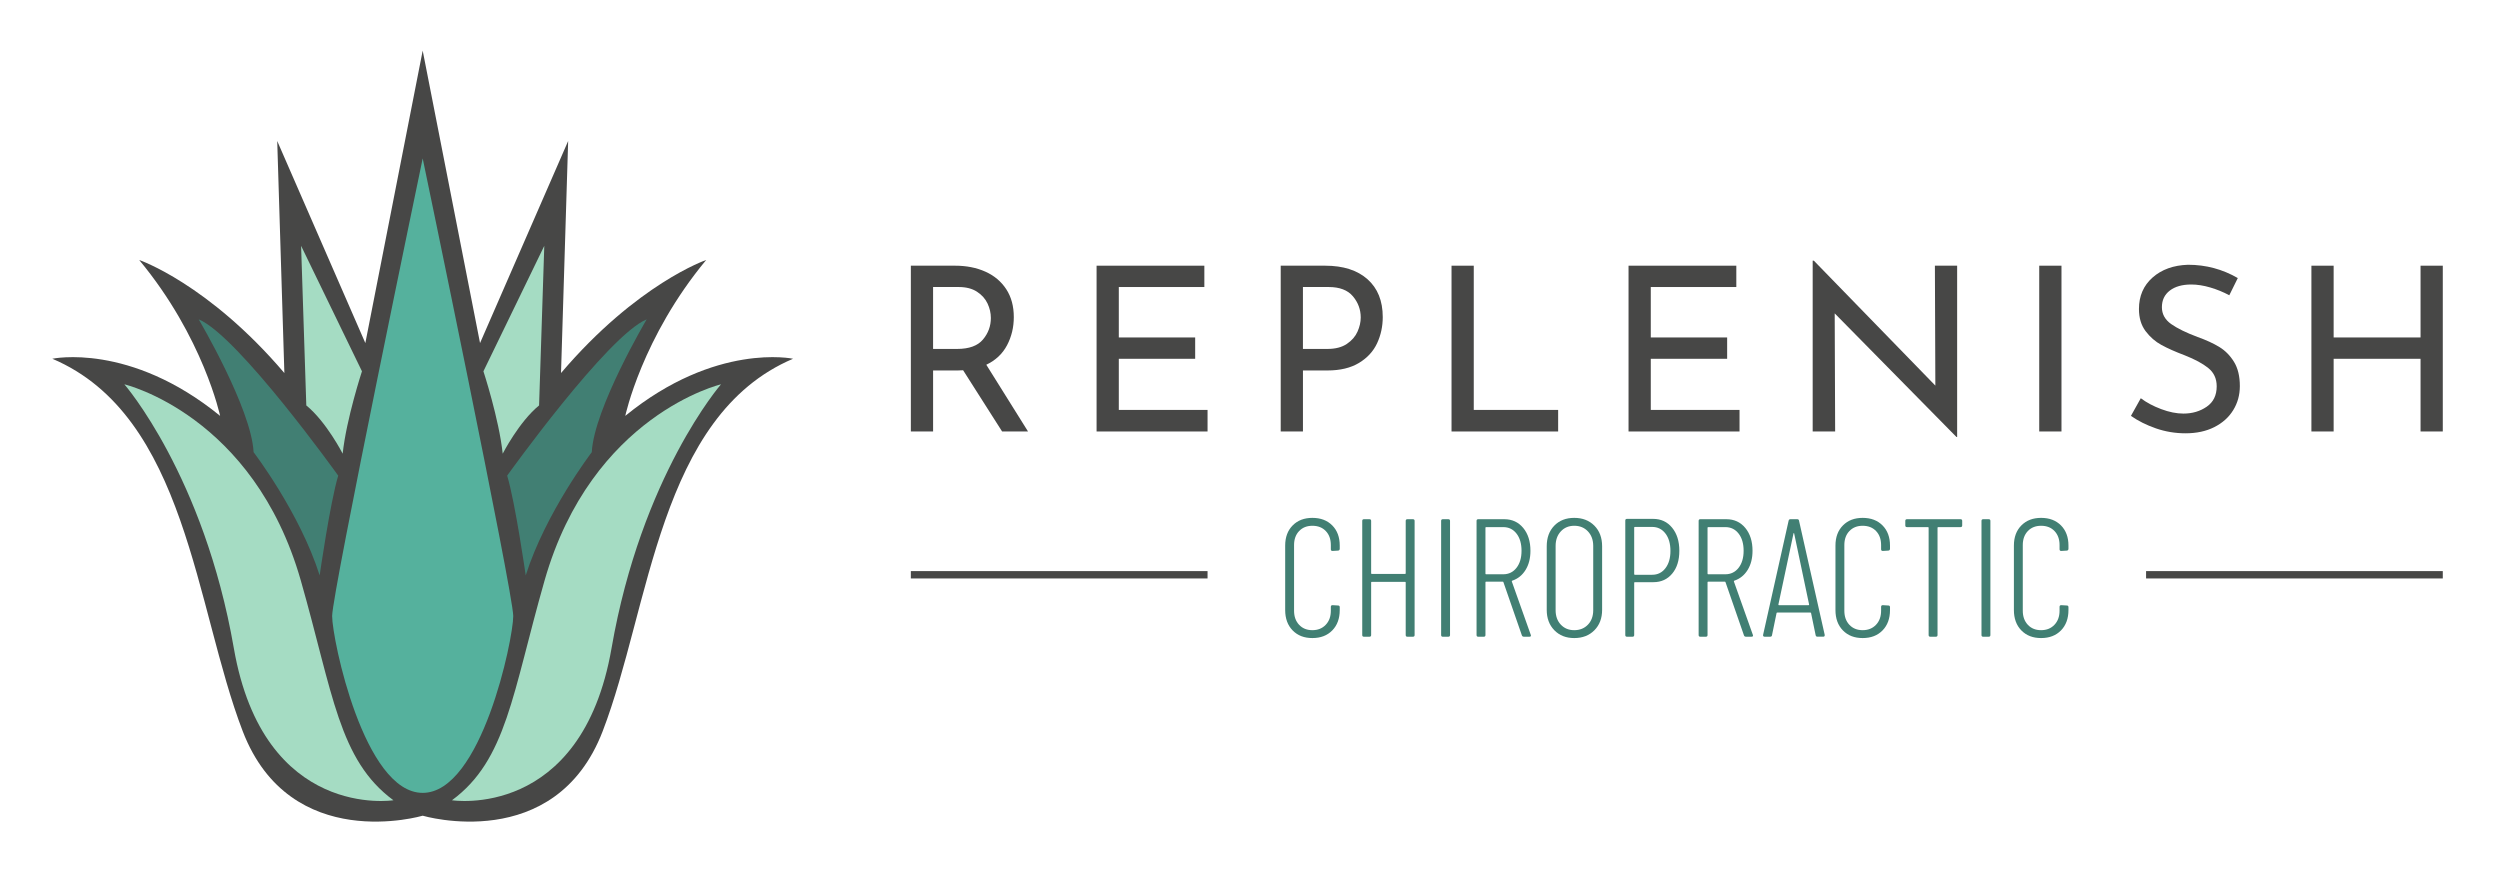
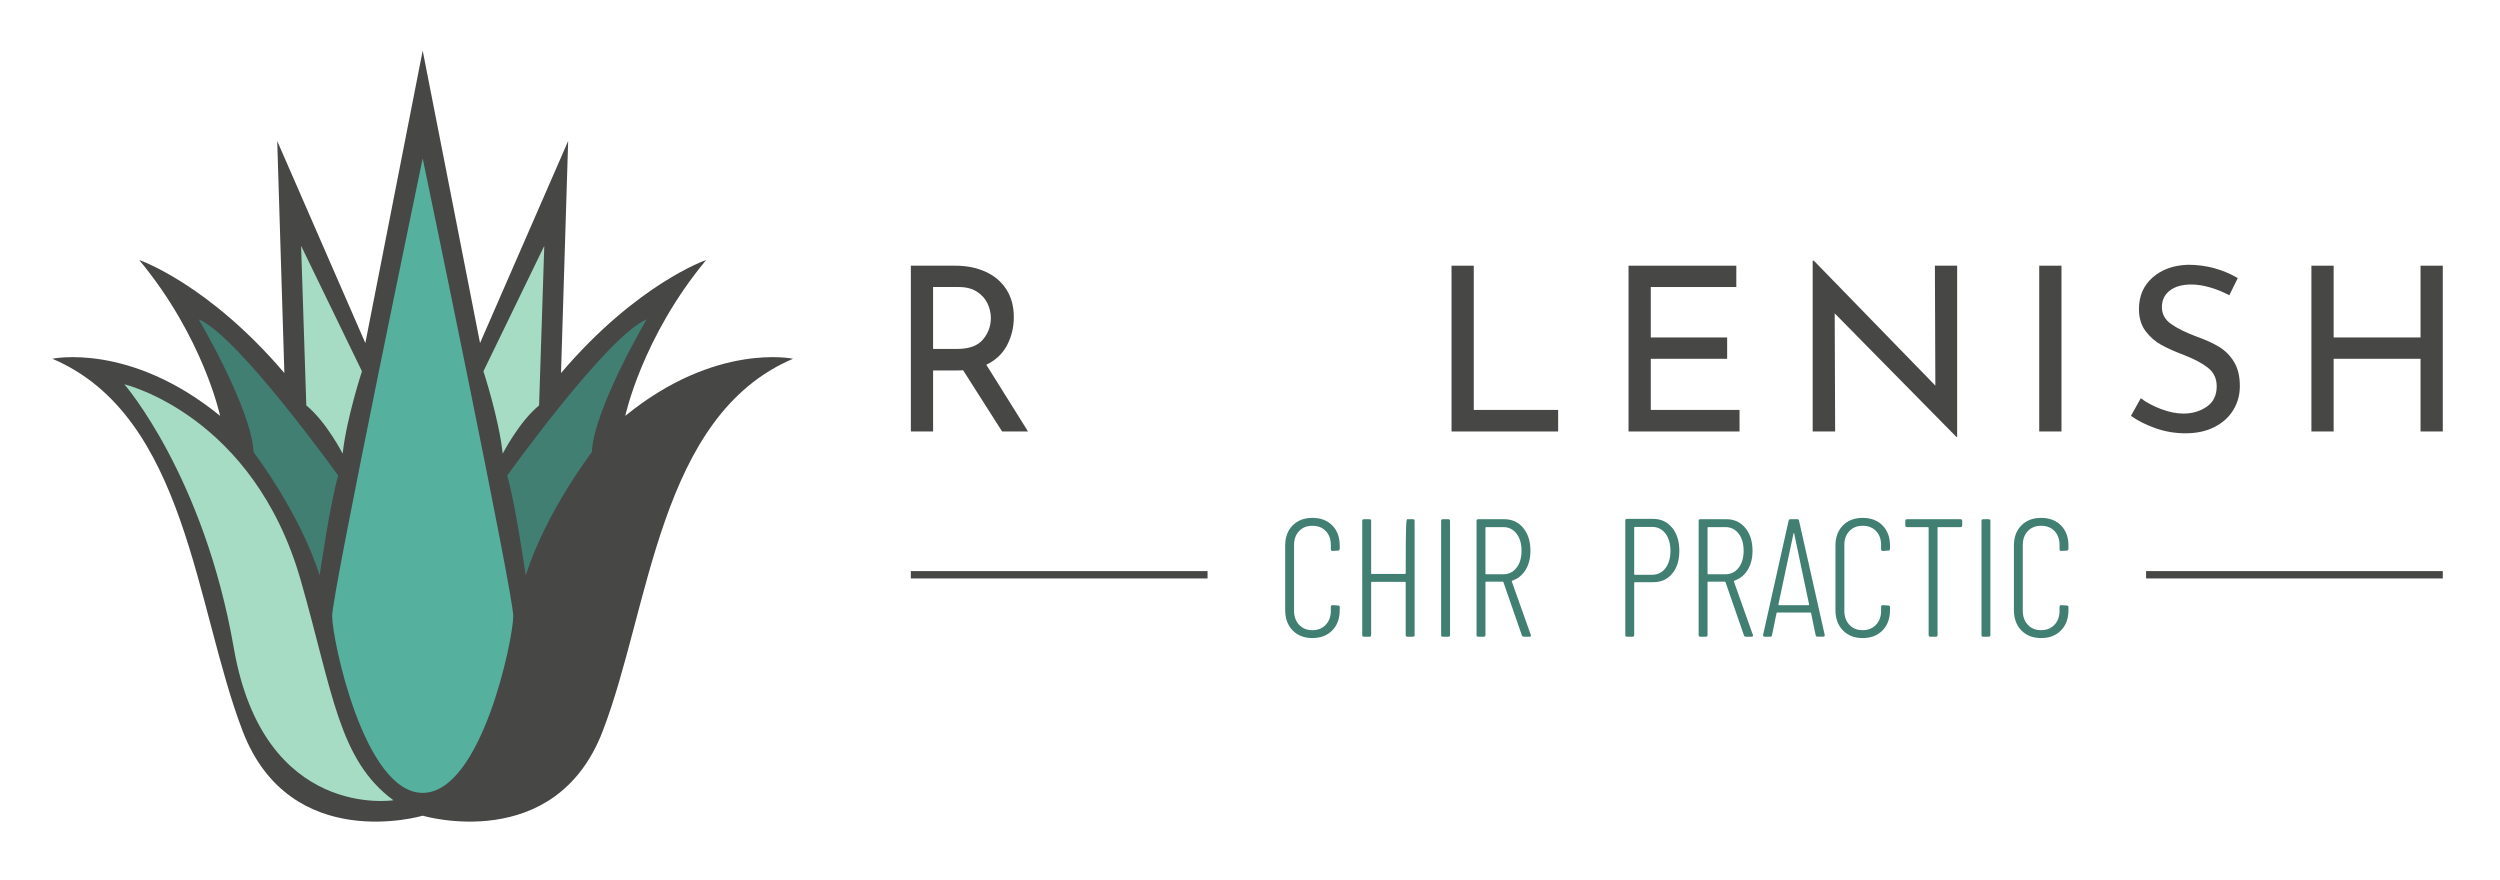
<svg xmlns="http://www.w3.org/2000/svg" version="1.1" id="Layer_1" x="0px" y="0px" width="250px" height="88px" viewBox="0 0 250 88" enable-background="new 0 0 250 88" xml:space="preserve">
  <g>
    <path fill="#474746" d="M100.211,43.148l-3.899-6.123c-0.122,0.015-0.306,0.022-0.549,0.022h-2.454v6.1h-2.224V26.569h4.426   c1.13,0,2.139,0.199,3.026,0.597c0.887,0.398,1.583,0.983,2.087,1.754s0.756,1.7,0.756,2.786c0,1.024-0.225,1.964-0.677,2.82   c-0.451,0.855-1.142,1.506-2.074,1.949l4.172,6.672H100.211z M98.295,33.953c0.527-0.627,0.791-1.345,0.791-2.156   c0-0.489-0.11-0.971-0.331-1.444c-0.223-0.474-0.574-0.868-1.056-1.181c-0.482-0.313-1.089-0.47-1.822-0.47h-2.569v6.191h2.407   C96.909,34.893,97.769,34.58,98.295,33.953" />
-     <polygon fill="#474746" points="120.435,26.569 120.435,28.702 111.881,28.702 111.881,33.746 119.517,33.746 119.517,35.879    111.881,35.879 111.881,40.992 120.755,40.992 120.755,43.148 109.658,43.148 109.658,26.569  " />
-     <path fill="#474746" d="M136.749,27.922c1.016,0.902,1.526,2.163,1.526,3.784c0,0.932-0.188,1.804-0.562,2.613   c-0.376,0.811-0.979,1.468-1.812,1.972s-1.884,0.756-3.152,0.756h-2.454v6.099h-2.224V26.569h4.448   C134.322,26.569,135.731,27.021,136.749,27.922 M134.687,34.389c0.496-0.335,0.852-0.745,1.065-1.227   c0.214-0.482,0.321-0.952,0.321-1.41c0-0.795-0.261-1.502-0.78-2.121c-0.521-0.62-1.329-0.929-2.43-0.929h-2.569v6.191h2.454   C133.543,34.893,134.189,34.725,134.687,34.389" />
    <polygon fill="#474746" points="147.376,26.569 147.376,40.992 155.815,40.992 155.815,43.148 145.153,43.148 145.153,26.569  " />
    <polygon fill="#474746" points="173.632,26.569 173.632,28.702 165.078,28.702 165.078,33.746 172.715,33.746 172.715,35.879    165.078,35.879 165.078,40.992 173.953,40.992 173.953,43.148 162.854,43.148 162.854,26.569  " />
    <polygon fill="#474746" points="195.714,26.569 195.714,43.698 195.645,43.698 183.47,31.338 183.515,43.148 181.268,43.148    181.268,26.065 181.383,26.065 193.535,38.561 193.49,26.569  " />
    <rect x="203.923" y="26.569" fill="#474746" width="2.225" height="16.578" />
    <path fill="#474746" d="M221.029,28.748c-0.674-0.198-1.309-0.298-1.904-0.298c-0.902,0-1.617,0.203-2.144,0.607   c-0.527,0.405-0.791,0.96-0.791,1.663c0,0.688,0.31,1.25,0.928,1.686c0.619,0.435,1.502,0.868,2.649,1.296   c0.856,0.305,1.577,0.638,2.166,0.997c0.589,0.36,1.079,0.856,1.469,1.49c0.389,0.635,0.583,1.441,0.583,2.42   c0,0.886-0.221,1.689-0.664,2.407c-0.443,0.719-1.074,1.284-1.892,1.697c-0.817,0.412-1.776,0.618-2.877,0.618   c-1.024,0-2.011-0.164-2.959-0.493c-0.947-0.328-1.78-0.745-2.499-1.249l0.985-1.766c0.566,0.428,1.246,0.792,2.041,1.089   c0.795,0.299,1.536,0.447,2.225,0.447c0.887,0,1.663-0.229,2.327-0.688c0.665-0.458,0.998-1.138,0.998-2.041   c0-0.764-0.279-1.371-0.838-1.822c-0.558-0.452-1.342-0.875-2.351-1.273c-0.932-0.352-1.708-0.695-2.326-1.032   c-0.62-0.336-1.151-0.799-1.595-1.387c-0.442-0.589-0.665-1.327-0.665-2.213c0-1.3,0.455-2.351,1.365-3.153   c0.909-0.802,2.091-1.227,3.543-1.273c1.788,0,3.447,0.444,4.976,1.33l-0.849,1.72C222.335,29.207,221.7,28.946,221.029,28.748" />
    <polygon fill="#474746" points="244.279,43.147 242.055,43.147 242.055,35.879 233.364,35.879 233.364,43.147 231.141,43.147    231.141,26.569 233.364,26.569 233.364,33.746 242.055,33.746 242.055,26.569 244.279,26.569  " />
    <path fill="#474746" d="M62.528,41.587c0,0,1.666-7.854,8.091-15.589c0,0-6.901,2.36-14.517,11.305l0.714-23.204l-8.812,20.207   L42.269,5.062l-5.735,29.244l-8.812-20.207l0.715,23.204c-7.616-8.945-14.518-11.305-14.518-11.305   c6.426,7.735,8.092,15.589,8.092,15.589c-9.044-7.378-16.778-5.712-16.778-5.712c13.446,5.712,14.28,24.871,19.039,37.246   c4.76,12.376,17.998,8.449,17.998,8.449s13.238,3.927,17.998-8.449c4.76-12.375,5.593-31.534,19.04-37.246   C79.307,35.875,71.572,34.209,62.528,41.587" />
    <path fill="#A5DCC3" d="M39.343,80.026c0,0-12.967,2.033-15.961-15.213c-2.994-17.245-10.946-26.382-10.946-26.382   s12.913,3.046,17.646,19.624C33.311,69.365,33.874,75.997,39.343,80.026" />
    <path fill="#417F73" d="M19.867,31.933c0,0,5.271,8.907,5.493,13.286c0,0,4.602,6.013,6.606,12.322c0,0,1.039-7.259,1.855-9.977   C33.821,47.564,23.801,33.565,19.867,31.933" />
    <path fill="#A5DCC3" d="M34.267,45.367c0,0-1.632-3.191-3.637-4.824L30.11,24.584l6.086,12.545   C36.197,37.129,34.638,41.879,34.267,45.367" />
-     <path fill="#A5DCC3" d="M45.195,80.026c0,0,12.967,2.033,15.961-15.213c2.994-17.245,10.946-26.382,10.946-26.382   s-12.913,3.046-17.646,19.624C51.228,69.365,50.665,75.997,45.195,80.026" />
    <path fill="#55B19D" d="M42.269,15.842c0,0-9.055,43.458-9.055,45.764s3.183,17.681,9.055,17.681s9.055-15.375,9.055-17.681   S42.269,15.842,42.269,15.842" />
    <path fill="#417F73" d="M64.671,31.933c0,0-5.27,8.907-5.493,13.286c0,0-4.602,6.013-6.606,12.322c0,0-1.039-7.259-1.856-9.977   C50.716,47.564,60.737,33.565,64.671,31.933" />
    <path fill="#A5DCC3" d="M50.271,45.367c0,0,1.633-3.191,3.637-4.824l0.52-15.959l-6.086,12.545   C48.342,37.129,49.9,41.879,50.271,45.367" />
    <path fill="#417F73" d="M129.266,63.043c-0.498-0.509-0.748-1.189-0.748-2.04v-6.446c0-0.839,0.25-1.51,0.748-2.014   c0.497-0.504,1.155-0.756,1.973-0.756c0.827,0,1.49,0.252,1.988,0.756c0.499,0.504,0.747,1.175,0.747,2.014v0.319   c0,0.057-0.017,0.101-0.05,0.135c-0.034,0.033-0.073,0.05-0.117,0.05l-0.554,0.034c-0.112,0-0.169-0.056-0.169-0.168v-0.42   c0-0.582-0.167-1.049-0.503-1.401s-0.783-0.529-1.343-0.529c-0.549,0-0.99,0.177-1.326,0.529s-0.505,0.819-0.505,1.401v6.563   c0,0.582,0.169,1.053,0.505,1.41c0.336,0.358,0.777,0.537,1.326,0.537c0.548,0,0.993-0.179,1.334-0.537   c0.342-0.357,0.512-0.828,0.512-1.41v-0.385c0-0.113,0.057-0.169,0.169-0.169l0.554,0.034c0.111,0,0.167,0.055,0.167,0.168v0.284   c0,0.851-0.248,1.531-0.747,2.04c-0.498,0.51-1.161,0.764-1.988,0.764C130.421,63.807,129.763,63.553,129.266,63.043" />
-     <path fill="#417F73" d="M140.74,51.921h0.554c0.11,0,0.167,0.057,0.167,0.169v11.415c0,0.111-0.057,0.167-0.167,0.167h-0.554   c-0.113,0-0.169-0.056-0.169-0.167V58.25c0-0.044-0.022-0.066-0.066-0.066h-3.325c-0.044,0-0.066,0.022-0.066,0.066v5.255   c0,0.111-0.057,0.167-0.167,0.167h-0.554c-0.114,0-0.169-0.056-0.169-0.167V52.09c0-0.112,0.055-0.169,0.169-0.169h0.554   c0.11,0,0.167,0.057,0.167,0.169v5.237c0,0.044,0.022,0.066,0.066,0.066h3.325c0.044,0,0.066-0.022,0.066-0.066V52.09   C140.571,51.978,140.627,51.921,140.74,51.921" />
+     <path fill="#417F73" d="M140.74,51.921h0.554c0.11,0,0.167,0.057,0.167,0.169v11.415c0,0.111-0.057,0.167-0.167,0.167h-0.554   c-0.113,0-0.169-0.056-0.169-0.167V58.25c0-0.044-0.022-0.066-0.066-0.066h-3.325c-0.044,0-0.066,0.022-0.066,0.066v5.255   c0,0.111-0.057,0.167-0.167,0.167h-0.554c-0.114,0-0.169-0.056-0.169-0.167V52.09c0-0.112,0.055-0.169,0.169-0.169h0.554   c0.11,0,0.167,0.057,0.167,0.169v5.237c0,0.044,0.022,0.066,0.066,0.066h3.325c0.044,0,0.066-0.022,0.066-0.066C140.571,51.978,140.627,51.921,140.74,51.921" />
    <path fill="#417F73" d="M144.113,63.505V52.09c0-0.112,0.056-0.169,0.167-0.169h0.554c0.112,0,0.169,0.057,0.169,0.169v11.415   c0,0.111-0.057,0.168-0.169,0.168h-0.554C144.169,63.673,144.113,63.616,144.113,63.505" />
    <path fill="#417F73" d="M152.188,63.538l-1.846-5.321c-0.012-0.033-0.034-0.051-0.068-0.051h-1.662   c-0.044,0-0.066,0.022-0.066,0.068v5.271c0,0.111-0.057,0.168-0.169,0.168h-0.554c-0.111,0-0.167-0.057-0.167-0.168V52.09   c0-0.112,0.056-0.169,0.167-0.169h2.603c0.784,0,1.415,0.292,1.897,0.874c0.481,0.582,0.721,1.342,0.721,2.283   c0,0.749-0.161,1.387-0.485,1.913c-0.325,0.526-0.767,0.885-1.326,1.074c-0.046,0.012-0.062,0.04-0.052,0.084l1.897,5.338   l0.017,0.068c0,0.078-0.051,0.117-0.151,0.117h-0.554C152.288,63.673,152.222,63.628,152.188,63.538 M148.545,52.778v4.582   c0,0.045,0.022,0.067,0.066,0.067h1.713c0.549,0,0.99-0.215,1.326-0.646c0.336-0.43,0.503-0.999,0.503-1.703   c0-0.717-0.167-1.29-0.503-1.721s-0.777-0.646-1.326-0.646h-1.713C148.567,52.711,148.545,52.732,148.545,52.778" />
-     <path fill="#417F73" d="M155.436,63.026c-0.51-0.521-0.763-1.201-0.763-2.039v-6.363c0-0.85,0.25-1.535,0.755-2.057   c0.503-0.521,1.169-0.78,1.997-0.78s1.499,0.26,2.015,0.78c0.515,0.521,0.772,1.207,0.772,2.057v6.363   c0,0.838-0.258,1.519-0.772,2.039c-0.516,0.521-1.187,0.78-2.015,0.78C156.607,63.807,155.944,63.547,155.436,63.026    M158.794,62.465c0.352-0.37,0.528-0.852,0.528-1.444V54.59c0-0.592-0.177-1.076-0.528-1.451c-0.353-0.375-0.81-0.562-1.369-0.562   c-0.548,0-0.995,0.188-1.343,0.562c-0.347,0.375-0.52,0.859-0.52,1.451v6.431c0,0.593,0.173,1.074,0.52,1.444   c0.348,0.368,0.795,0.553,1.343,0.553C157.984,63.018,158.441,62.833,158.794,62.465" />
    <path fill="#417F73" d="M167.212,52.77c0.48,0.588,0.722,1.356,0.722,2.309c0,0.951-0.238,1.712-0.713,2.282   c-0.477,0.57-1.101,0.856-1.872,0.856h-1.864c-0.044,0-0.066,0.023-0.066,0.067v5.221c0,0.111-0.057,0.167-0.169,0.167h-0.554   c-0.111,0-0.167-0.056-0.167-0.167V52.056c0-0.112,0.056-0.168,0.167-0.168h2.62C166.099,51.888,166.73,52.182,167.212,52.77    M166.541,56.823c0.335-0.437,0.503-1.013,0.503-1.729c0-0.728-0.168-1.31-0.503-1.746c-0.336-0.437-0.778-0.655-1.326-0.655h-1.73   c-0.044,0-0.066,0.023-0.066,0.068v4.649c0,0.045,0.022,0.067,0.066,0.067h1.73C165.763,57.479,166.205,57.26,166.541,56.823" />
    <path fill="#417F73" d="M174.396,63.538l-1.846-5.321c-0.012-0.033-0.034-0.051-0.068-0.051h-1.662   c-0.044,0-0.066,0.022-0.066,0.068v5.271c0,0.111-0.057,0.168-0.169,0.168h-0.554c-0.111,0-0.167-0.057-0.167-0.168V52.09   c0-0.112,0.056-0.169,0.167-0.169h2.603c0.784,0,1.415,0.292,1.897,0.874c0.48,0.582,0.721,1.342,0.721,2.283   c0,0.749-0.161,1.387-0.485,1.913c-0.325,0.526-0.767,0.885-1.326,1.074c-0.046,0.012-0.062,0.04-0.052,0.084l1.897,5.338   l0.017,0.068c0,0.078-0.051,0.117-0.151,0.117h-0.554C174.497,63.673,174.431,63.628,174.396,63.538 M170.754,52.778v4.582   c0,0.045,0.022,0.067,0.066,0.067h1.713c0.549,0,0.99-0.215,1.326-0.646c0.336-0.43,0.503-0.999,0.503-1.703   c0-0.717-0.167-1.29-0.503-1.721s-0.777-0.646-1.326-0.646h-1.713C170.776,52.711,170.754,52.732,170.754,52.778" />
    <path fill="#417F73" d="M181.565,63.521l-0.455-2.199c0-0.022-0.007-0.039-0.024-0.051c-0.017-0.011-0.036-0.016-0.059-0.016h-3.29   c-0.022,0-0.043,0.005-0.059,0.016c-0.017,0.012-0.025,0.028-0.025,0.051l-0.453,2.199c-0.012,0.101-0.073,0.15-0.185,0.15h-0.555   c-0.056,0-0.098-0.016-0.125-0.05c-0.028-0.033-0.037-0.078-0.025-0.135l2.552-11.415c0.021-0.101,0.083-0.151,0.184-0.151h0.672   c0.112,0,0.173,0.051,0.185,0.151l2.568,11.415v0.034c0,0.101-0.05,0.15-0.15,0.15h-0.571   C181.648,63.672,181.586,63.622,181.565,63.521 M177.889,60.517h2.971c0.034,0,0.05-0.022,0.05-0.066l-1.493-7.102   c-0.012-0.033-0.022-0.051-0.034-0.051c-0.011,0-0.022,0.018-0.034,0.051l-1.51,7.102   C177.838,60.494,177.854,60.517,177.889,60.517" />
    <path fill="#417F73" d="M184.293,63.043c-0.499-0.509-0.747-1.189-0.747-2.04v-6.446c0-0.839,0.248-1.51,0.747-2.014   c0.497-0.504,1.154-0.756,1.972-0.756c0.829,0,1.492,0.252,1.989,0.756c0.498,0.504,0.746,1.175,0.746,2.014v0.319   c0,0.057-0.016,0.101-0.049,0.135c-0.034,0.033-0.072,0.05-0.118,0.05l-0.554,0.034c-0.112,0-0.169-0.056-0.169-0.168v-0.42   c0-0.582-0.167-1.049-0.503-1.401s-0.783-0.529-1.343-0.529c-0.548,0-0.99,0.177-1.326,0.529s-0.503,0.819-0.503,1.401v6.563   c0,0.582,0.167,1.053,0.503,1.41c0.336,0.358,0.778,0.537,1.326,0.537s0.993-0.179,1.335-0.537c0.341-0.357,0.511-0.828,0.511-1.41   v-0.385c0-0.113,0.057-0.169,0.169-0.169l0.554,0.034c0.112,0,0.167,0.055,0.167,0.168v0.284c0,0.851-0.248,1.531-0.746,2.04   c-0.497,0.51-1.16,0.764-1.989,0.764C185.447,63.807,184.79,63.553,184.293,63.043" />
    <path fill="#417F73" d="M196.22,52.09v0.453c0,0.112-0.057,0.168-0.168,0.168h-2.233c-0.044,0-0.066,0.021-0.066,0.067v10.727   c0,0.111-0.057,0.167-0.168,0.167h-0.555c-0.111,0-0.167-0.056-0.167-0.167V52.778c0-0.046-0.022-0.067-0.068-0.067h-2.098   c-0.112,0-0.167-0.056-0.167-0.168V52.09c0-0.112,0.055-0.169,0.167-0.169h5.355C196.163,51.921,196.22,51.978,196.22,52.09" />
    <path fill="#417F73" d="M198.149,63.505V52.09c0-0.112,0.057-0.169,0.169-0.169h0.554c0.112,0,0.167,0.057,0.167,0.169v11.415   c0,0.111-0.055,0.168-0.167,0.168h-0.554C198.206,63.673,198.149,63.616,198.149,63.505" />
    <path fill="#417F73" d="M202.137,63.043c-0.498-0.509-0.747-1.189-0.747-2.04v-6.446c0-0.839,0.249-1.51,0.747-2.014   s1.156-0.756,1.974-0.756c0.827,0,1.49,0.252,1.989,0.756c0.497,0.504,0.746,1.175,0.746,2.014v0.319   c0,0.057-0.017,0.101-0.051,0.135c-0.033,0.033-0.072,0.05-0.116,0.05l-0.556,0.034c-0.11,0-0.167-0.056-0.167-0.168v-0.42   c0-0.582-0.169-1.049-0.503-1.401c-0.336-0.353-0.785-0.529-1.343-0.529c-0.549,0-0.992,0.177-1.326,0.529   c-0.336,0.353-0.505,0.819-0.505,1.401v6.563c0,0.582,0.169,1.053,0.505,1.41c0.334,0.358,0.777,0.537,1.326,0.537   c0.548,0,0.993-0.179,1.333-0.537c0.341-0.357,0.513-0.828,0.513-1.41v-0.385c0-0.113,0.057-0.169,0.167-0.169l0.556,0.034   c0.11,0,0.167,0.055,0.167,0.168v0.284c0,0.851-0.249,1.531-0.746,2.04c-0.499,0.51-1.162,0.764-1.989,0.764   C203.293,63.807,202.635,63.553,202.137,63.043" />
    <rect x="91.084" y="57.11" fill="#474746" width="29.671" height="0.735" />
    <rect x="214.608" y="57.11" fill="#474746" width="29.671" height="0.735" />
  </g>
</svg>